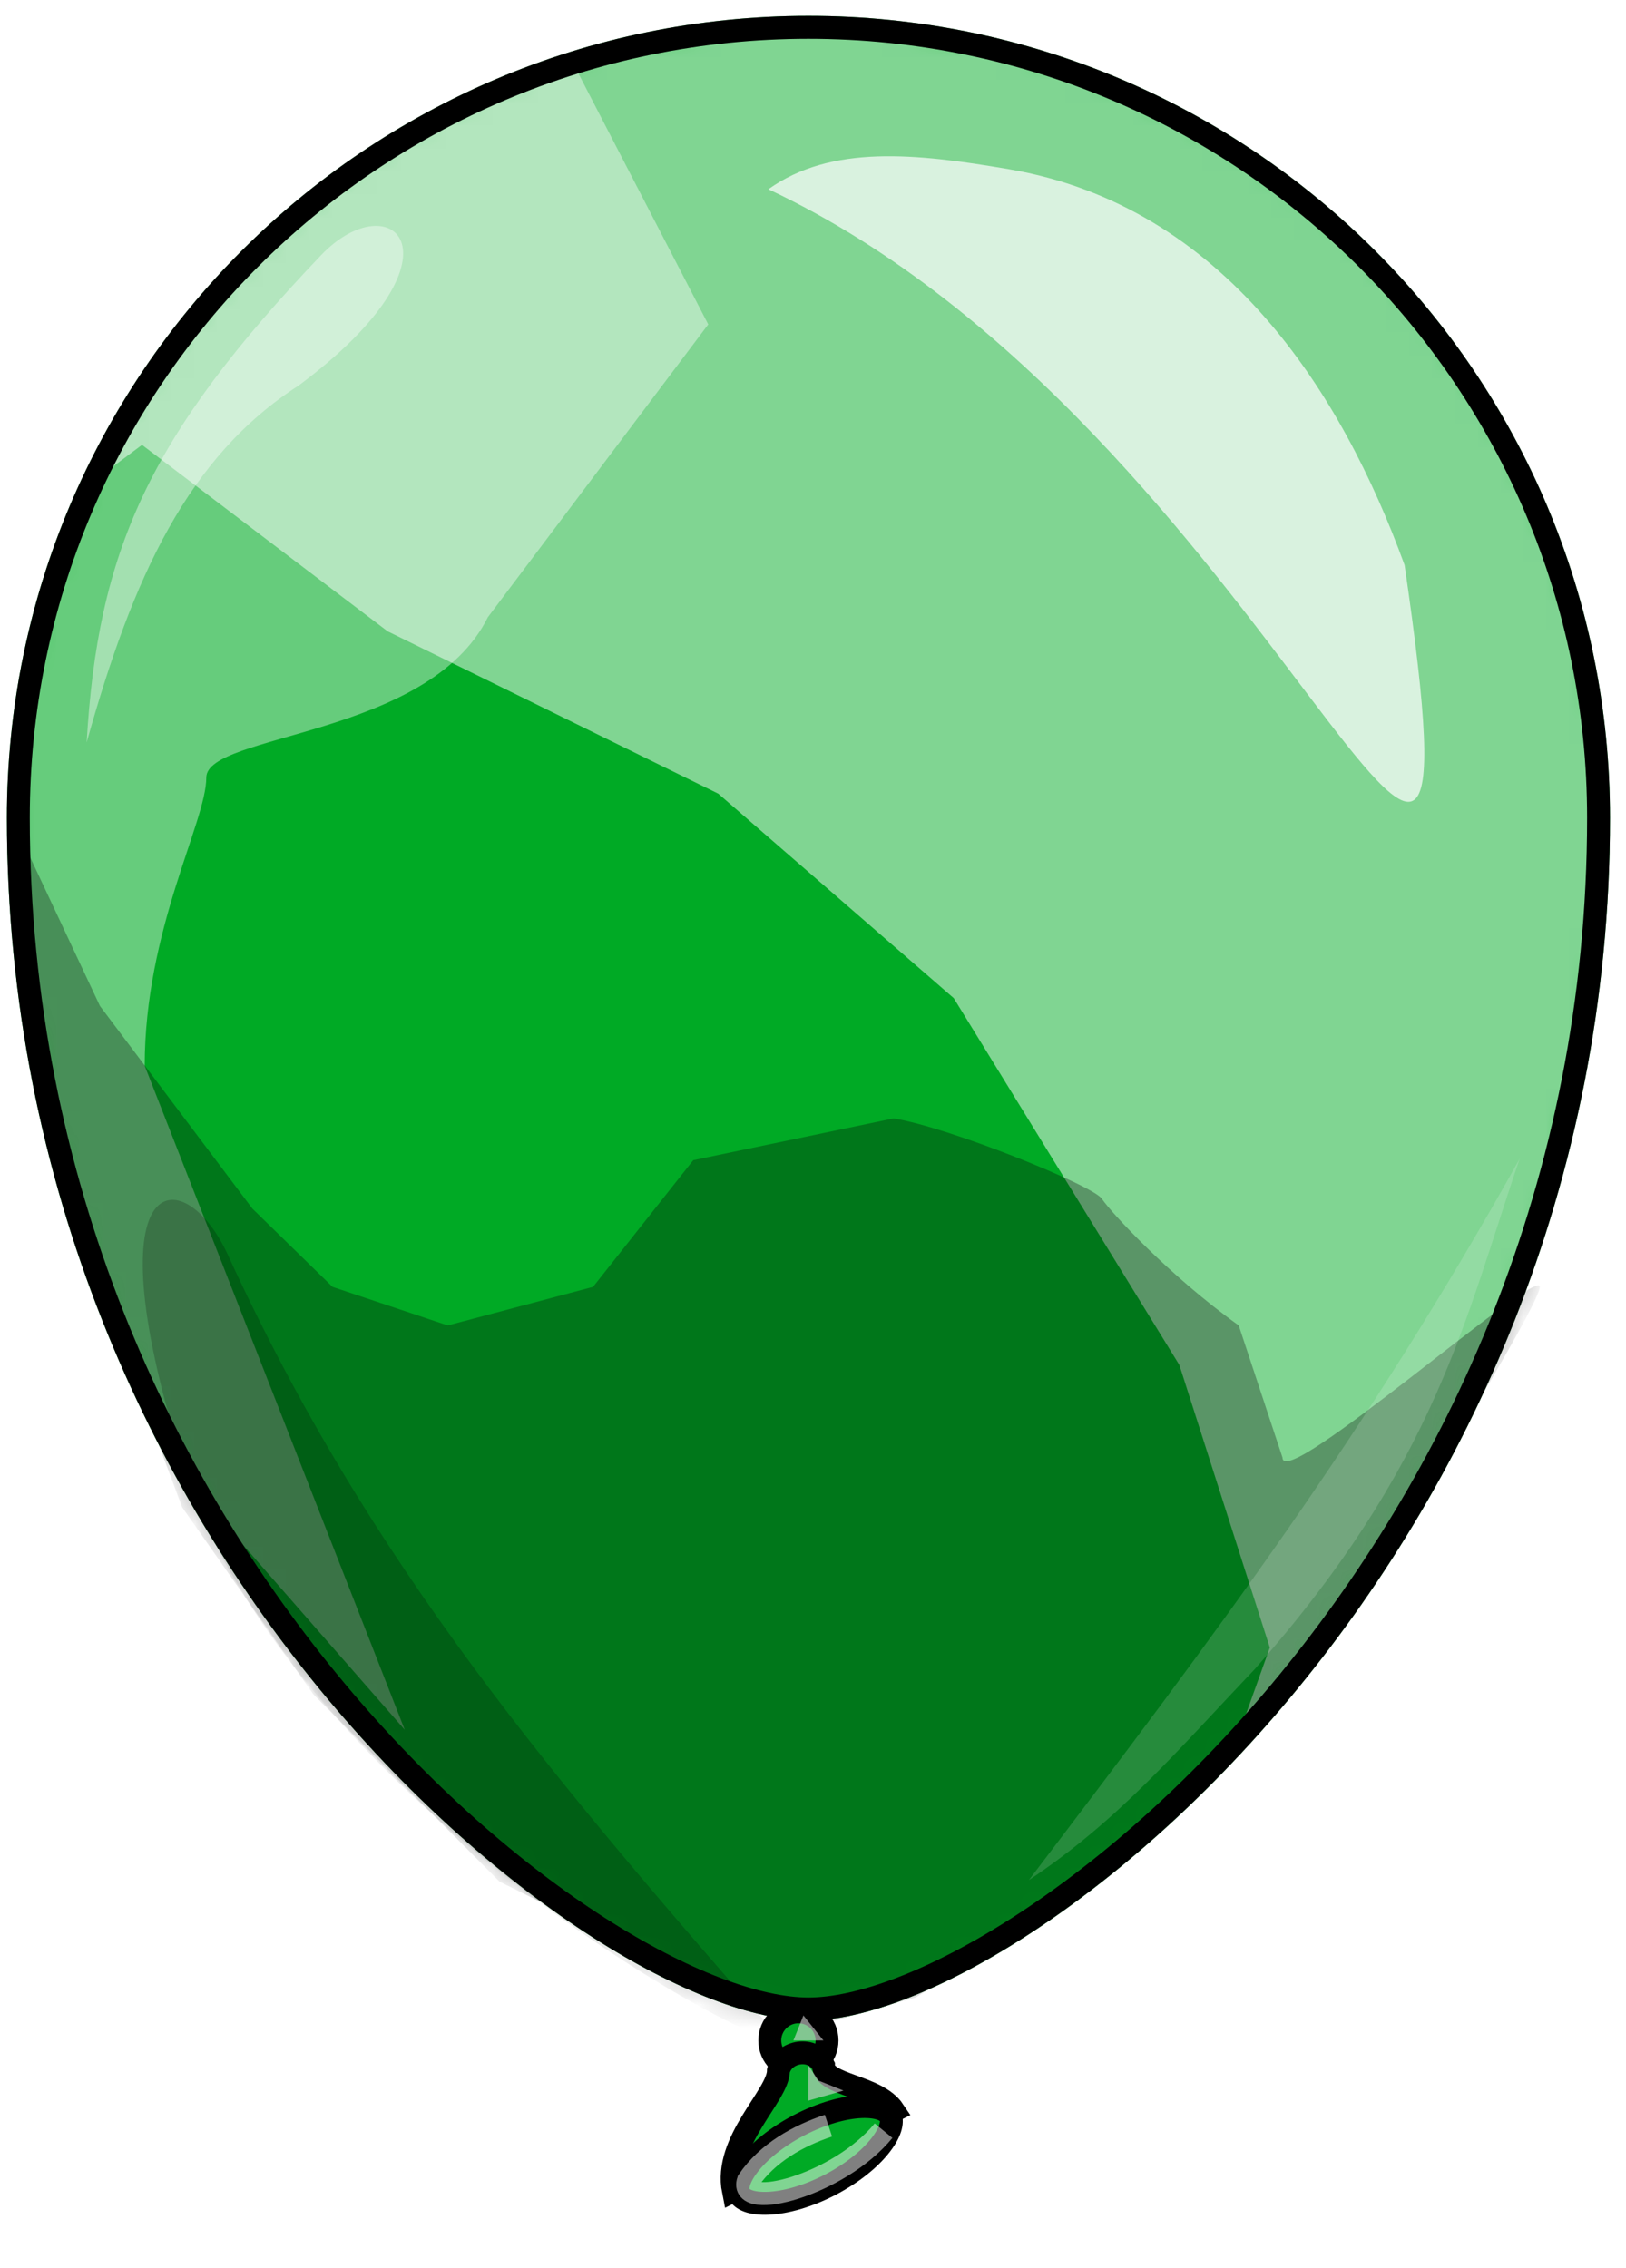
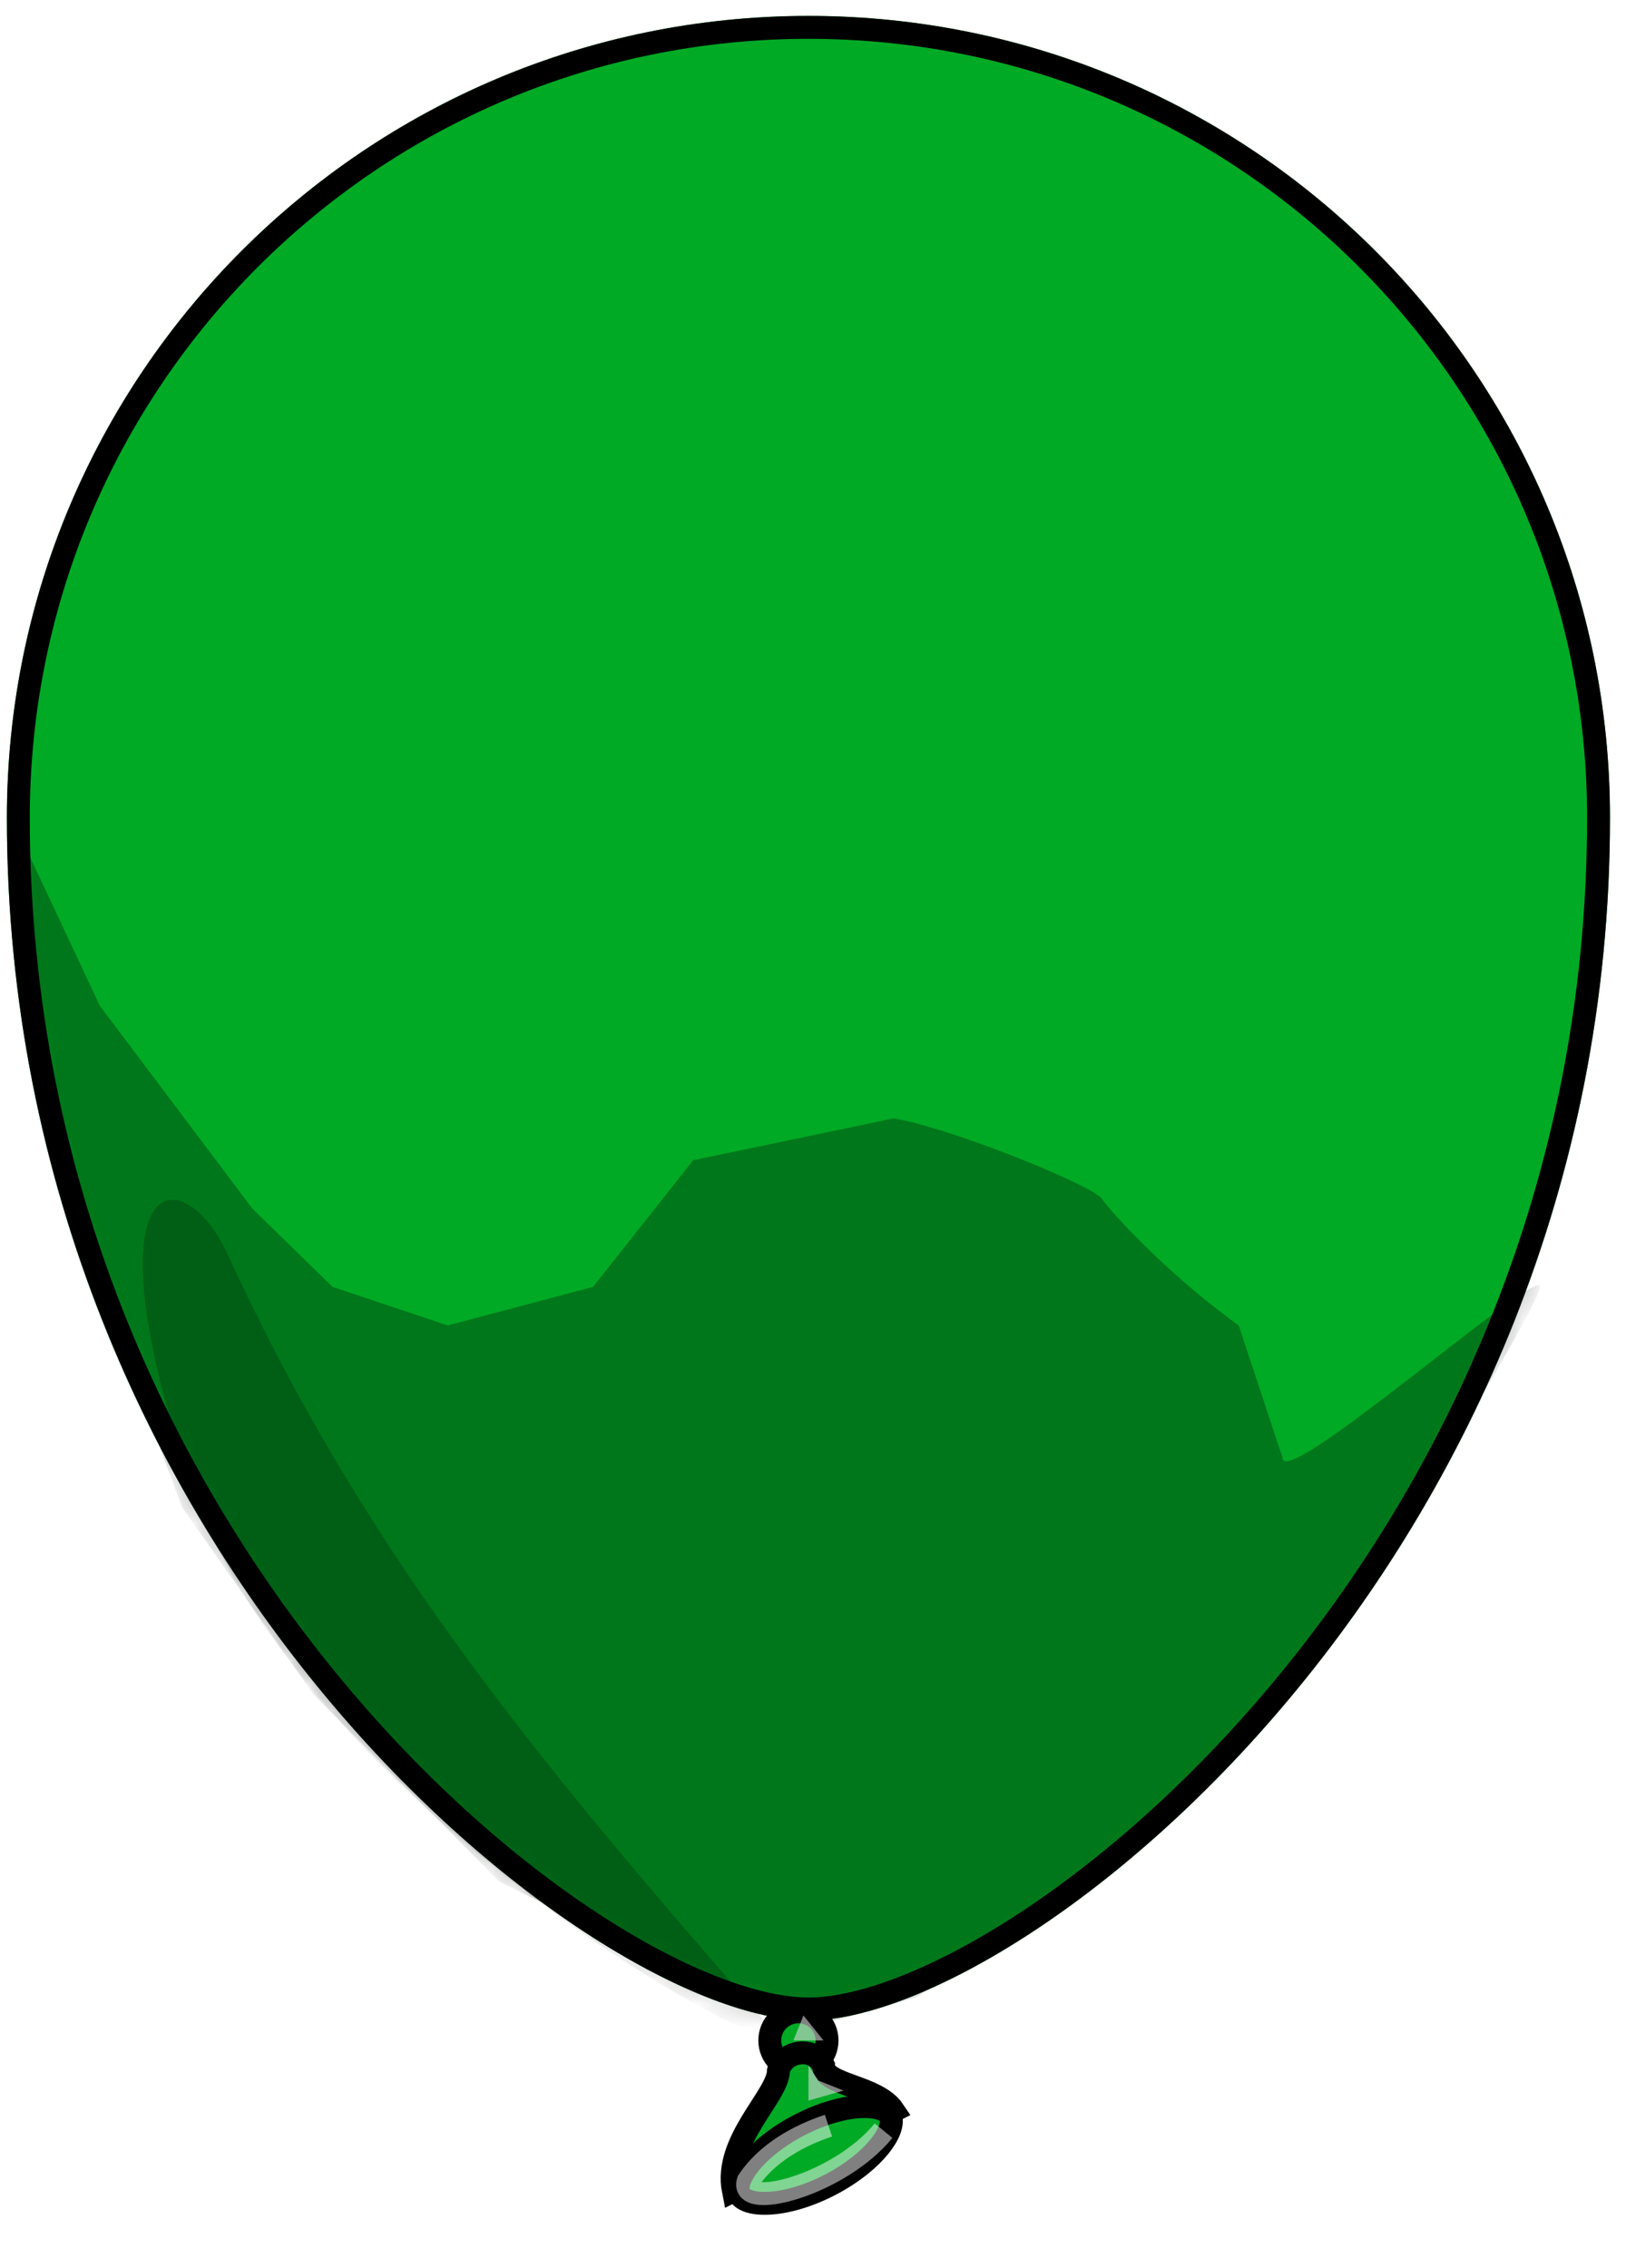
<svg xmlns="http://www.w3.org/2000/svg" width="71" height="99" viewBox="0 0 71 99" fill="none">
  <path d="M70.301 35.695C70.301 68.15 44.707 88.195 35.301 88.195C25.895 88.195 0.301 68.15 0.301 35.695C0.301 16.365 15.971 0.695 35.301 0.695C54.631 0.695 70.301 16.365 70.301 35.695Z" fill="#00AA25" />
  <mask id="mask0_7581_14596" style="mask-type:alpha" maskUnits="userSpaceOnUse" x="0" y="0" width="71" height="89">
    <path d="M70.301 35.695C70.301 68.15 44.707 88.195 35.301 88.195C25.895 88.195 0.301 68.15 0.301 35.695C0.301 16.365 15.971 0.695 35.301 0.695C54.631 0.695 70.301 16.365 70.301 35.695Z" fill="#3F51B5" />
  </mask>
  <g mask="url(#mask0_7581_14596)">
    <g opacity="0.5" filter="url(#filter0_f_7581_14596)">
-       <path d="M6.201 5.245L-3.28 19.42L-5.387 27.558L-1.173 24.933L6.201 19.42L16.926 27.558L31.363 34.645L41.645 43.57L51.497 59.583L55.447 71.92L51.497 82.945L61.504 77.433L68.351 65.62L73.355 52.233L75.988 34.645L71.511 16.795L64.138 5.245L49.653 -3.68L36.222 -6.305L19.105 -3.68L6.201 5.245Z" fill="white" />
-     </g>
+       </g>
    <g opacity="0.4" filter="url(#filter1_f_7581_14596)">
-       <path d="M14.087 2.81L23.051 -1.055L30.926 14.161L21.301 26.945C18.711 32.178 9.008 32.013 9.008 33.945C9.008 35.877 6.319 40.568 6.319 46.525L17.673 75.508L9.008 65.605C6.917 62.868 2.734 57.104 2.734 55.944C2.734 54.785 -0.055 50.309 -1.449 48.216L-1.449 38.555L-1.449 26.237L2.734 14.161L14.087 2.81Z" fill="white" />
-     </g>
+       </g>
    <g opacity="0.3" filter="url(#filter2_f_7581_14596)">
      <path d="M11.02 52.758L4.365 43.913L0.301 35.258L1.496 45.356L3.648 54.252L7.951 65.792L13.688 73.967L21.816 82.141L34.965 88.633L39.985 87.19L48.113 82.141L55.285 75.169C57.915 72.284 67.238 57.137 67.238 56.175C67.238 55.213 56.002 65.151 56.002 63.628L54.09 57.858C51.062 55.694 48.496 52.905 48.113 52.328C47.731 51.751 41.49 49.221 39.02 48.82L30.27 50.645L25.895 56.175L19.551 57.858L14.52 56.175L11.02 52.758Z" fill="black" />
    </g>
    <g opacity="0.7" filter="url(#filter3_f_7581_14596)">
-       <path d="M61.332 24.667C58.605 17.162 53.459 8.989 44.051 7.386C39.995 6.694 36.307 6.3 33.551 8.261C55.645 18.633 65.269 51.573 61.332 24.667Z" fill="white" />
-     </g>
+       </g>
    <g opacity="0.4" filter="url(#filter4_f_7581_14596)">
-       <path d="M13.037 16.832C8.205 19.941 5.799 25.191 3.784 32.41C4.267 24.097 6.455 19.066 14.015 11.144C17.102 7.91 20.674 11.144 13.037 16.832Z" fill="white" />
-     </g>
+       </g>
    <g opacity="0.15" filter="url(#filter5_f_7581_14596)">
-       <path d="M66.363 50.57C59.624 62.636 53.238 71.133 44.926 82.07C48.863 79.445 51.306 76.522 54.77 72.883C62.758 63.856 63.957 57.57 66.363 50.57Z" fill="white" />
-     </g>
+       </g>
    <g opacity="0.2" filter="url(#filter6_f_7581_14596)">
      <path d="M9.942 54.76C16.187 68.351 24.08 77.57 34.44 89.416C27.811 86.99 11.927 76.079 8.129 64.292C3.769 50.758 8.037 50.616 9.942 54.76Z" fill="black" />
    </g>
  </g>
  <path d="M69.801 35.695C69.801 51.786 63.457 64.801 55.944 73.795C52.188 78.293 48.144 81.778 44.468 84.135C40.773 86.504 37.509 87.695 35.301 87.695C33.093 87.695 29.828 86.504 26.134 84.135C22.457 81.778 18.414 78.293 14.657 73.795C7.145 64.801 0.801 51.786 0.801 35.695C0.801 16.642 16.247 1.195 35.301 1.195C54.355 1.195 69.801 16.642 69.801 35.695Z" stroke="black" />
-   <path d="M36.113 89.07C36.113 89.761 35.554 90.32 34.863 90.32C34.173 90.32 33.613 89.761 33.613 89.07C33.613 88.38 34.173 87.82 34.863 87.82C35.554 87.82 36.113 88.38 36.113 89.07Z" fill="#00AA25" stroke="black" />
+   <path d="M36.113 89.07C36.113 89.761 35.554 90.32 34.863 90.32C34.173 90.32 33.613 89.761 33.613 89.07C33.613 88.38 34.173 87.82 34.863 87.82C35.554 87.82 36.113 88.38 36.113 89.07" fill="#00AA25" stroke="black" />
  <path d="M33.991 90.385C33.991 91.479 31.584 93.448 32.022 95.635L39.022 92.135C38.286 91.032 35.959 91.041 35.959 90.166C35.522 89.291 34.209 89.51 33.991 90.385Z" fill="#00AA25" stroke="black" />
  <path d="M38.87 92.356C38.977 92.563 38.949 92.991 38.462 93.624C38.003 94.221 37.232 94.859 36.249 95.37C35.266 95.88 34.301 96.145 33.548 96.177C32.75 96.211 32.384 95.988 32.276 95.781C32.169 95.573 32.197 95.145 32.683 94.512C33.142 93.915 33.914 93.277 34.897 92.766C35.88 92.256 36.845 91.991 37.598 91.959C38.395 91.925 38.762 92.148 38.87 92.356Z" fill="#00AA25" stroke="black" />
  <g opacity="0.5" filter="url(#filter7_f_7581_14596)">
    <path d="M36.175 92.789C34.862 93.227 33.51 93.97 32.675 95.195C32.237 96.508 36.612 95.414 38.581 93.008" stroke="white" />
  </g>
  <g opacity="0.6" filter="url(#filter8_f_7581_14596)">
    <path d="M35.738 90.82L35.301 90.164V91.695L36.832 91.258L35.738 90.82Z" fill="#D9D9D9" />
    <path d="M35.957 89.07L35.082 87.977L34.645 89.07H35.957Z" fill="#D9D9D9" />
  </g>
  <defs>
    <filter id="filter0_f_7581_14596" x="-35.387" y="-36.305" width="141.375" height="149.25" filterUnits="userSpaceOnUse" color-interpolation-filters="sRGB">
      <feGaussianBlur stdDeviation="15" />
    </filter>
    <filter id="filter1_f_7581_14596" x="-21.449" y="-21.055" width="72.375" height="116.562" filterUnits="userSpaceOnUse" color-interpolation-filters="sRGB">
      <feGaussianBlur stdDeviation="10" />
    </filter>
    <filter id="filter2_f_7581_14596" x="-19.699" y="15.258" width="106.938" height="93.375" filterUnits="userSpaceOnUse" color-interpolation-filters="sRGB">
      <feGaussianBlur stdDeviation="10" />
    </filter>
    <filter id="filter3_f_7581_14596" x="25.551" y="-1.18" width="44.641" height="44.18" filterUnits="userSpaceOnUse" color-interpolation-filters="sRGB">
      <feGaussianBlur stdDeviation="4" />
    </filter>
    <filter id="filter4_f_7581_14596" x="-0.215" y="5.859" width="21.82" height="30.547" filterUnits="userSpaceOnUse" color-interpolation-filters="sRGB">
      <feGaussianBlur stdDeviation="2" />
    </filter>
    <filter id="filter5_f_7581_14596" x="40.926" y="46.57" width="29.438" height="39.5" filterUnits="userSpaceOnUse" color-interpolation-filters="sRGB">
      <feGaussianBlur stdDeviation="2" />
    </filter>
    <filter id="filter6_f_7581_14596" x="-1.766" y="44.375" width="44.207" height="53.039" filterUnits="userSpaceOnUse" color-interpolation-filters="sRGB">
      <feGaussianBlur stdDeviation="4" />
    </filter>
    <filter id="filter7_f_7581_14596" x="30.145" y="90.312" width="10.824" height="7.945" filterUnits="userSpaceOnUse" color-interpolation-filters="sRGB">
      <feGaussianBlur stdDeviation="1" />
    </filter>
    <filter id="filter8_f_7581_14596" x="32.645" y="85.977" width="6.188" height="7.719" filterUnits="userSpaceOnUse" color-interpolation-filters="sRGB">
      <feGaussianBlur stdDeviation="1" />
    </filter>
  </defs>
</svg>